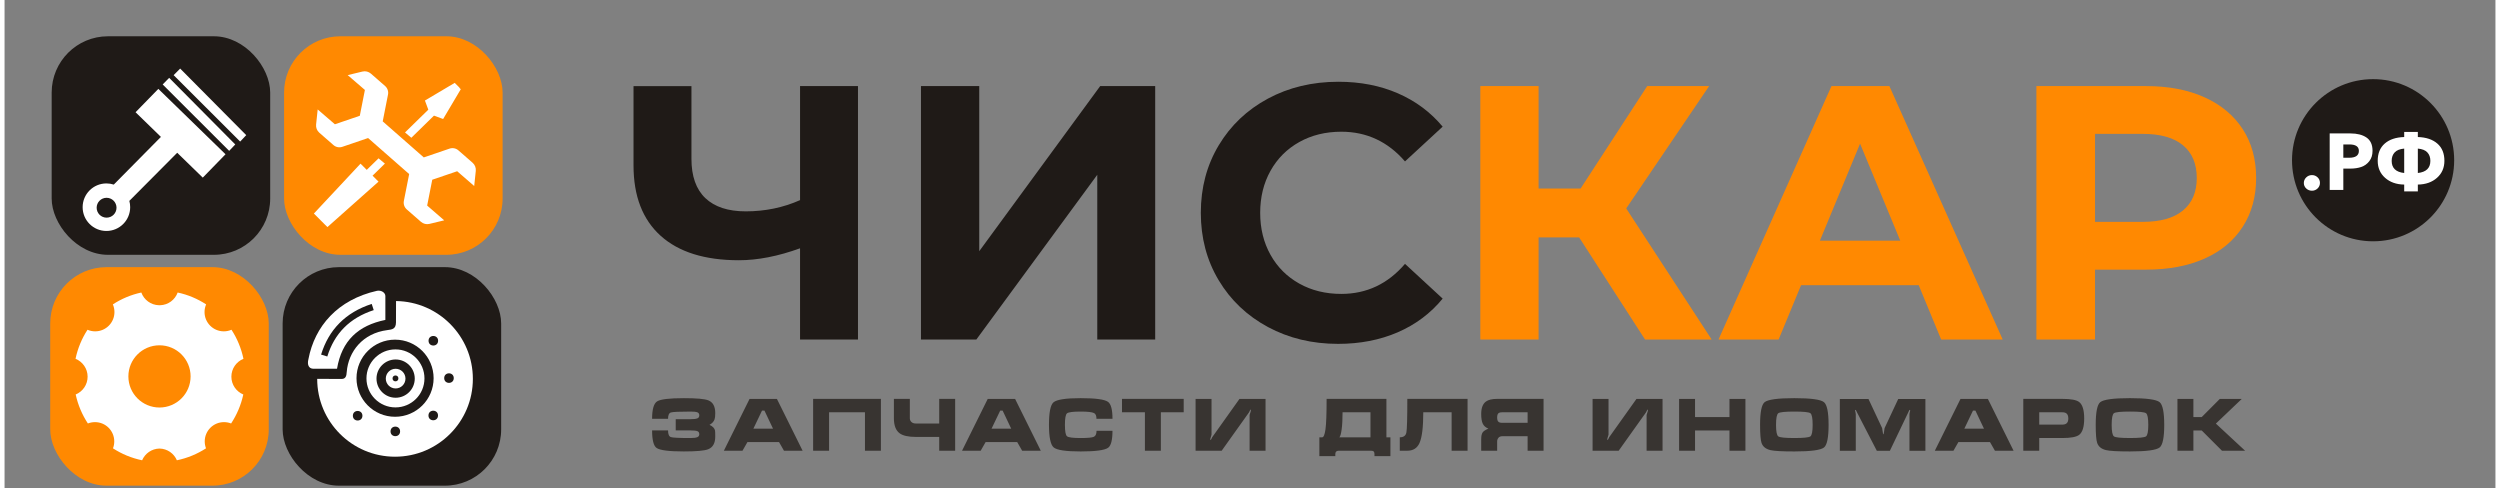
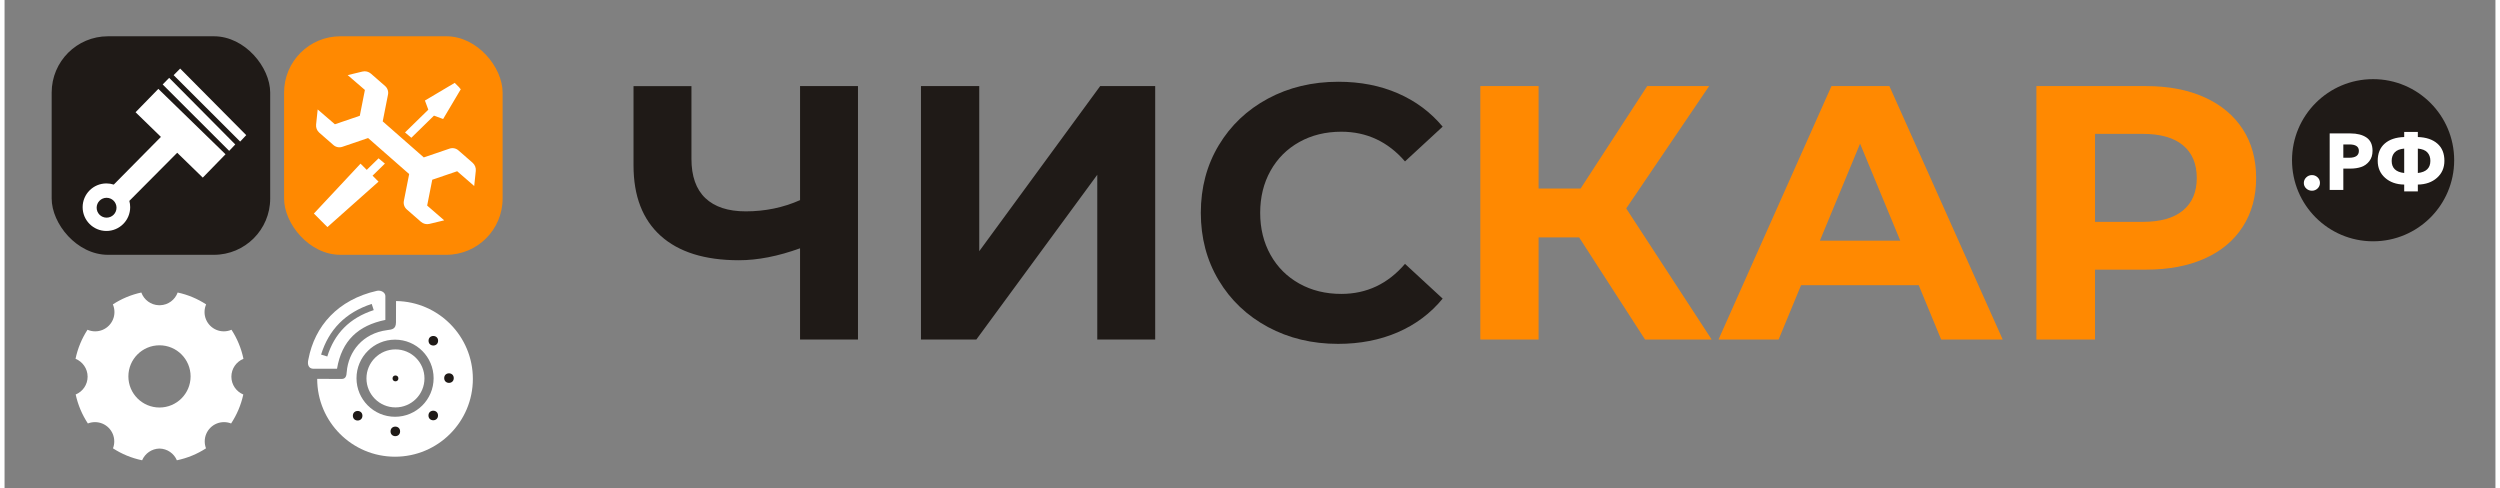
<svg xmlns="http://www.w3.org/2000/svg" xml:space="preserve" width="998px" height="195px" style="shape-rendering:geometricPrecision; text-rendering:geometricPrecision; image-rendering:optimizeQuality; fill-rule:evenodd; clip-rule:evenodd" viewBox="0 0 365.366 71.65">
  <rect x="0" y="0" width="365.366" height="71.65" fill="#808080" stroke="none" />
  <defs>
    <style type="text/css">
   
    .fil0 {fill:none}
    .fil1 {fill:#1F1A17}
    .fil7 {fill:white}
    .fil6 {fill:#FF8901}
    .fil8 {fill:white}
    .fil3 {fill:#1F1A17;fill-rule:nonzero}
    .fil5 {fill:#383431;fill-rule:nonzero}
    .fil2 {fill:white;fill-rule:nonzero}
    .fil4 {fill:#FF8901;fill-rule:nonzero}
   
  </style>
  </defs>
  <g id="Слой_x0020_1">
    <rect class="fil0" width="365.366" height="71.65" />
    <circle class="fil1" cx="347.419" cy="23.501" r="11.893" />
    <path class="fil2" d="M339.279 26.013c0.23,0.222 0.345,0.493 0.345,0.814 0,0.32 -0.116,0.591 -0.345,0.814 -0.231,0.222 -0.505,0.333 -0.825,0.333 -0.327,0 -0.608,-0.109 -0.842,-0.327 -0.234,-0.218 -0.352,-0.487 -0.352,-0.807 0,-0.32 0.118,-0.593 0.352,-0.819 0.234,-0.226 0.515,-0.34 0.842,-0.34 0.32,0 0.595,0.111 0.825,0.334zm1.772 1.843l0 -8.285 3.043 0c0.983,0 1.769,0.201 2.358,0.603 0.589,0.402 0.884,1.051 0.884,1.948 0,0.609 -0.158,1.116 -0.474,1.521 -0.317,0.406 -0.71,0.689 -1.182,0.849 -0.472,0.161 -1.016,0.24 -1.633,0.24l-0.995 0 0 3.124 -2.001 0zm2.001 -4.716l0.843 0c0.959,0 1.439,-0.335 1.439,-1.006 0,-0.632 -0.468,-0.948 -1.404,-0.948l-0.878 0 0 1.954zm8.929 4.939l0 -1.006c-1.139,-0.015 -2.071,-0.344 -2.797,-0.983 -0.726,-0.64 -1.088,-1.475 -1.088,-2.504 0,-1.084 0.343,-1.927 1.03,-2.528 0.686,-0.6 1.638,-0.92 2.855,-0.959l0 -0.749 2.001 0 0 0.749c1.217,0.039 2.171,0.359 2.86,0.959 0.691,0.601 1.036,1.443 1.036,2.528 0,1.023 -0.362,1.855 -1.088,2.499 -0.726,0.643 -1.662,0.973 -2.808,0.988l0 1.006 -2.001 0zm0 -2.703l0 -3.581c-0.632,0.055 -1.096,0.24 -1.393,0.556 -0.296,0.316 -0.444,0.731 -0.444,1.246 0,1.053 0.612,1.646 1.837,1.779zm2.001 0c1.224,-0.133 1.837,-0.726 1.837,-1.779 0,-0.515 -0.148,-0.93 -0.445,-1.246 -0.296,-0.316 -0.761,-0.501 -1.392,-0.556l0 3.581z" />
    <g id="_157885080">
      <path id="_156557976" class="fil3" d="M125.181 12.629l0 37.172 -8.497 0 0 -13.382c-3.221,1.169 -6.212,1.753 -8.974,1.753 -4.992,0 -8.815,-1.195 -11.47,-3.584 -2.655,-2.39 -3.983,-5.833 -3.983,-10.329l0 -11.629 8.497 0 0 10.673c0,2.549 0.682,4.47 2.044,5.762 1.363,1.292 3.337,1.937 5.921,1.937 2.833,0 5.488,-0.548 7.965,-1.646l0 -16.727 8.497 0zm9.24 0l8.549 0 0 24.215 17.737 -24.215 8.071 0 0 37.172 -8.496 0 0 -24.162 -17.737 24.162 -8.124 0 0 -37.172zm61.174 37.809c-3.788,0 -7.213,-0.823 -10.275,-2.468 -3.062,-1.647 -5.47,-3.93 -7.222,-6.851 -1.752,-2.921 -2.628,-6.221 -2.628,-9.904 0,-3.681 0.876,-6.983 2.628,-9.904 1.753,-2.921 4.16,-5.204 7.222,-6.85 3.062,-1.646 6.505,-2.469 10.329,-2.469 3.221,0 6.133,0.567 8.735,1.7 2.602,1.133 4.788,2.761 6.559,4.885l-5.523 5.098c-2.513,-2.904 -5.629,-4.355 -9.347,-4.355 -2.301,0 -4.354,0.504 -6.16,1.513 -1.806,1.009 -3.213,2.416 -4.222,4.222 -1.009,1.806 -1.513,3.859 -1.513,6.16 0,2.302 0.504,4.355 1.513,6.16 1.009,1.806 2.416,3.212 4.222,4.221 1.806,1.009 3.859,1.514 6.16,1.514 3.717,0 6.833,-1.469 9.347,-4.408l5.523 5.098c-1.771,2.16 -3.966,3.806 -6.585,4.939 -2.62,1.133 -5.541,1.699 -8.763,1.699z" />
      <path id="_158113960" class="fil4" d="M230.961 34.825l-5.947 0 0 14.975 -8.55 0 0 -37.172 8.55 0 0 15.028 6.16 0 9.771 -15.028 9.081 0 -12.16 17.948 12.532 19.223 -9.771 0 -9.665 -14.975zm49.81 7.01l-17.258 0 -3.293 7.965 -8.815 0 16.568 -37.172 8.496 0 16.621 37.172 -9.027 0 -3.293 -7.965zm-2.708 -6.532l-5.894 -14.232 -5.895 14.232 11.789 0zm36.057 -22.675c3.292,0 6.151,0.548 8.576,1.646 2.425,1.097 4.292,2.655 5.603,4.673 1.31,2.017 1.964,4.407 1.964,7.169 0,2.726 -0.655,5.106 -1.964,7.143 -1.31,2.035 -3.178,3.593 -5.603,4.672 -2.425,1.08 -5.284,1.62 -8.576,1.62l-7.488 0 0 10.249 -8.602 0 0 -37.172 16.09 0zm-0.478 19.913c2.584,0 4.549,-0.557 5.894,-1.673 1.345,-1.115 2.018,-2.699 2.018,-4.752 0,-2.089 -0.673,-3.691 -2.018,-4.806 -1.345,-1.115 -3.31,-1.673 -5.894,-1.673l-7.01 0 0 12.904 7.01 0z" />
    </g>
-     <path class="fil5" d="M98.448 61.485l0 1.649 2.17 0c0.482,0 0.817,0.036 1.005,0.107 0.188,0.071 0.282,0.22 0.282,0.447 0,0.213 -0.1,0.36 -0.302,0.441 -0.203,0.082 -0.53,0.122 -0.984,0.122 -1.645,0 -2.606,-0.046 -2.882,-0.138 -0.277,-0.092 -0.415,-0.418 -0.415,-0.979l-2.339 0c0,1.411 0.22,2.269 0.659,2.573 0.489,0.341 1.822,0.511 3.999,0.511 1.836,0 3.024,-0.107 3.563,-0.319 0.695,-0.276 1.042,-0.897 1.042,-1.861 0,-0.475 -0.011,-0.77 -0.032,-0.883 -0.064,-0.334 -0.333,-0.614 -0.808,-0.84 0.383,-0.213 0.631,-0.485 0.744,-0.819 0.064,-0.184 0.096,-0.485 0.096,-0.904 0,-0.979 -0.34,-1.602 -1.021,-1.872 -0.539,-0.213 -1.734,-0.318 -3.584,-0.318 -2.127,0 -3.435,0.158 -3.924,0.473 -0.49,0.316 -0.734,1.169 -0.734,2.558l2.339 0c0,-0.532 0.138,-0.842 0.415,-0.931 0.276,-0.088 1.237,-0.133 2.882,-0.133 0.489,0 0.826,0.038 1.01,0.112 0.185,0.074 0.276,0.222 0.276,0.441 0,0.22 -0.095,0.369 -0.287,0.447 -0.191,0.078 -0.525,0.117 -0.999,0.117l-2.17 0zm10.826 -2.967l4.02 0 3.766 7.594 -2.734 0 -0.723 -1.266 -4.637 0 -0.723 1.266 -2.733 0 3.765 -7.594zm2.191 1.712l-0.361 0 -1.266 2.648 2.882 0 -1.255 -2.648zm7.136 -1.723l9.944 0 0 7.605 -2.339 0 0 -5.637 -5.264 0 0 5.637 -2.34 0 0 -7.605zm11.848 0l2.339 0 0 2.84c0,0.22 0.078,0.405 0.234,0.553 0.156,0.149 0.383,0.223 0.681,0.223l3.392 0 0 -3.617 2.34 0 0 7.605 -2.34 0 0 -2.021 -3.392 0c-1.142,0 -1.954,-0.184 -2.435,-0.553 -0.546,-0.419 -0.819,-1.149 -0.819,-2.191l0 -2.84zm13.761 0.011l4.02 0 3.766 7.594 -2.734 0 -0.723 -1.266 -4.637 0 -0.723 1.266 -2.733 0 3.765 -7.594zm2.191 1.712l-0.361 0 -1.266 2.648 2.882 0 -1.255 -2.648zm11.444 -1.829c2.17,0 3.506,0.18 4.009,0.542 0.44,0.312 0.659,1.142 0.659,2.489l-2.35 0c0,-0.44 -0.117,-0.719 -0.351,-0.84 -0.291,-0.149 -0.947,-0.223 -1.968,-0.223 -1.141,0 -1.811,0.089 -2.01,0.266 -0.198,0.177 -0.298,0.737 -0.298,1.68 0,0.936 0.1,1.493 0.298,1.67 0.199,0.177 0.869,0.266 2.01,0.266 1.035,0 1.683,-0.062 1.941,-0.186 0.259,-0.125 0.388,-0.417 0.388,-0.878l2.339 0c0,1.354 -0.213,2.184 -0.638,2.489 -0.503,0.361 -1.847,0.543 -4.031,0.543 -2.183,0 -3.505,-0.199 -3.962,-0.596 -0.457,-0.397 -0.685,-1.503 -0.685,-3.319 0,-1.807 0.22,-2.904 0.659,-3.287 0.475,-0.411 1.805,-0.616 3.988,-0.616zm6.062 2.074l0 -1.968 9.051 0 0 1.968 -3.35 0 0 5.637 -2.34 0 0 -5.637 -3.361 0zm10.795 -1.957l2.339 0 0 5.233c-0.057,0.198 -0.113,0.393 -0.17,0.585 -0.007,0.071 -0.011,0.142 -0.011,0.213 0.049,0 0.098,-0.046 0.144,-0.138 0.046,-0.092 0.091,-0.185 0.133,-0.276l3.999 -5.616 3.829 0 0 7.594 -2.34 0 0 -5.244c0,-0.006 0.06,-0.202 0.181,-0.585 0,-0.071 0.004,-0.142 0.011,-0.213 -0.05,0 -0.098,0.048 -0.144,0.144 -0.047,0.096 -0.091,0.187 -0.134,0.272l-4.009 5.626 -3.828 0 0 -7.594zm18.57 5.626c0.213,0 0.374,-0.393 0.483,-1.18 0.11,-0.787 0.165,-2.272 0.165,-4.456l8.774 0 0 5.637 0.585 0 0 2.765 -2.339 0 0 -0.318c0,-0.17 -0.038,-0.293 -0.112,-0.368 -0.074,-0.074 -0.204,-0.111 -0.388,-0.111l-4.732 0c-0.34,0 -0.51,0.16 -0.51,0.479l0 0.318 -2.34 0 0 -2.765 0.415 0zm7.083 0l0 -3.669 -4.094 0c0,1.021 -0.045,1.858 -0.134,2.51 -0.089,0.652 -0.2,1.039 -0.335,1.159l4.562 0zm14.241 -5.637l0 7.605 -2.339 0 0 -5.637 -4.158 0c0,2.198 -0.188,3.708 -0.564,4.531 -0.34,0.737 -0.932,1.106 -1.776,1.106l-1.106 0 0 -1.968c0.553,0 0.875,-0.233 0.968,-0.701 0.092,-0.468 0.138,-2.113 0.138,-4.935l8.838 0zm11.146 0l0 7.605 -2.339 0 0 -2.127 -3.701 0c-0.263,0 -0.456,0.078 -0.58,0.233 -0.124,0.156 -0.186,0.334 -0.186,0.532l0 1.362 -2.34 0 0 -1.702c0,-0.461 0.074,-0.794 0.223,-1 0.128,-0.177 0.405,-0.358 0.83,-0.542 -0.383,-0.149 -0.654,-0.383 -0.814,-0.702 -0.16,-0.319 -0.239,-0.801 -0.239,-1.446 0,-0.873 0.231,-1.479 0.692,-1.819 0.354,-0.263 0.904,-0.394 1.649,-0.394l6.806 0zm-2.339 1.968l-3.755 0c-0.255,0 -0.438,0.055 -0.547,0.165 -0.11,0.109 -0.165,0.313 -0.165,0.611 0,0.284 0.057,0.483 0.17,0.596 0.113,0.114 0.294,0.17 0.542,0.17l3.755 0 0 -1.542zm9.53 -1.957l2.339 0 0 5.233c-0.057,0.198 -0.113,0.393 -0.17,0.585 -0.007,0.071 -0.011,0.142 -0.011,0.213 0.049,0 0.098,-0.046 0.144,-0.138 0.046,-0.092 0.091,-0.185 0.133,-0.276l3.999 -5.616 3.829 0 0 7.594 -2.34 0 0 -5.244c0,-0.006 0.06,-0.202 0.181,-0.585 0,-0.071 0.004,-0.142 0.011,-0.213 -0.05,0 -0.098,0.048 -0.144,0.144 -0.047,0.096 -0.091,0.187 -0.134,0.272l-4.009 5.626 -3.828 0 0 -7.594zm12.689 0l2.339 0 0 2.659 5.052 0 0 -2.659 2.34 0 0 7.594 -2.34 0 0 -2.967 -5.052 0 0 2.967 -2.339 0 0 -7.594zm21.93 3.797c0,1.85 -0.223,2.956 -0.67,3.318 -0.483,0.39 -1.936,0.586 -4.361,0.586 -1.772,0 -2.935,-0.065 -3.488,-0.192 -0.695,-0.163 -1.135,-0.518 -1.319,-1.064 -0.142,-0.418 -0.213,-1.301 -0.213,-2.648 0,-1.85 0.22,-2.956 0.659,-3.318 0.482,-0.397 1.936,-0.596 4.36,-0.596 2.418,0 3.868,0.195 4.35,0.585 0.454,0.369 0.681,1.478 0.681,3.329zm-7.711 0c0,0.971 0.112,1.537 0.335,1.696 0.223,0.16 1.005,0.239 2.345,0.239 1.347,0 2.133,-0.08 2.356,-0.239 0.223,-0.16 0.335,-0.725 0.335,-1.696 0,-0.979 -0.111,-1.547 -0.335,-1.707 -0.223,-0.16 -1.006,-0.239 -2.346,-0.239 -1.347,0 -2.132,0.08 -2.355,0.239 -0.223,0.16 -0.335,0.728 -0.335,1.707zm9.36 -3.786l0 7.594 2.339 0 0 -5.328c0,-0.065 -0.01,-0.146 -0.031,-0.245 -0.05,-0.227 -0.074,-0.344 -0.074,-0.351 0,-0.05 0.022,-0.074 0.064,-0.074 0.029,0 0.06,0.035 0.096,0.106 0.035,0.071 0.074,0.152 0.117,0.245l2.914 5.647 1.914 0 2.702 -5.646c0.028,-0.071 0.064,-0.149 0.106,-0.231 0.043,-0.082 0.078,-0.122 0.107,-0.122 0.042,0 0.064,0.028 0.064,0.084 0,0.029 -0.018,0.11 -0.053,0.247 -0.036,0.135 -0.053,0.248 -0.053,0.34l0 5.327 2.339 0 0 -7.594 -3.988 0 -1.999 4.265c-0.043,0.276 -0.076,0.498 -0.101,0.665 -0.025,0.166 -0.051,0.249 -0.08,0.249 -0.035,0 -0.069,-0.14 -0.101,-0.42 -0.031,-0.28 -0.058,-0.445 -0.08,-0.494l-1.999 -4.265 -4.201 0zm17.697 -0.011l4.02 0 3.766 7.594 -2.734 0 -0.723 -1.266 -4.637 0 -0.723 1.266 -2.733 0 3.765 -7.594zm2.191 1.712l-0.361 0 -1.266 2.648 2.882 0 -1.255 -2.648zm7.02 -1.723l5.722 0c1.248,0 2.07,0.152 2.468,0.457 0.496,0.376 0.744,1.18 0.744,2.415 0,1.226 -0.245,2.027 -0.735,2.403 -0.404,0.312 -1.23,0.468 -2.477,0.468l-3.383 0 0 1.861 -2.339 0 0 -7.605zm2.339 3.775l3.383 0c0.276,0 0.485,-0.06 0.627,-0.18 0.17,-0.142 0.256,-0.383 0.256,-0.723 0,-0.334 -0.085,-0.575 -0.256,-0.724 -0.142,-0.12 -0.351,-0.18 -0.627,-0.18l-3.383 0 0 1.807zm18.336 0.032c0,1.85 -0.223,2.956 -0.67,3.318 -0.483,0.39 -1.936,0.586 -4.361,0.586 -1.772,0 -2.935,-0.065 -3.488,-0.192 -0.695,-0.163 -1.135,-0.518 -1.319,-1.064 -0.142,-0.418 -0.213,-1.301 -0.213,-2.648 0,-1.85 0.22,-2.956 0.659,-3.318 0.482,-0.397 1.936,-0.596 4.36,-0.596 2.418,0 3.868,0.195 4.35,0.585 0.454,0.369 0.681,1.478 0.681,3.329zm-7.711 0c0,0.971 0.112,1.537 0.335,1.696 0.223,0.16 1.005,0.239 2.345,0.239 1.347,0 2.133,-0.08 2.356,-0.239 0.223,-0.16 0.335,-0.725 0.335,-1.696 0,-0.979 -0.111,-1.547 -0.335,-1.707 -0.223,-0.16 -1.006,-0.239 -2.346,-0.239 -1.347,0 -2.132,0.08 -2.355,0.239 -0.223,0.16 -0.335,0.728 -0.335,1.707zm9.647 -3.797l2.34 0 0 2.659 1.223 0 2.648 -2.659 3.223 0 -3.797 3.616 4.287 3.978 -3.393 0 -2.967 -2.967 -1.223 0 0 2.967 -2.34 0 0 -7.594z" />
    <rect class="fil1" x="6.911" y="5.322" width="32.054" height="32.054" rx="8.256" ry="8.256" />
-     <rect class="fil1" x="40.789" y="39.185" width="32.054" height="32.054" rx="8.256" ry="8.256" />
    <rect class="fil6" x="41.001" y="5.322" width="32.054" height="32.054" rx="8.256" ry="8.256" />
-     <rect class="fil6" x="6.699" y="39.185" width="32.054" height="32.054" rx="8.256" ry="8.256" />
    <path class="fil7" d="M19.216 16.463l3.341 -3.425 9.856 9.589 -3.338 3.427 -3.75 -3.648 -7.022 7.061c0.081,0.294 0.123,0.604 0.123,0.923 0,1.927 -1.561,3.488 -3.485,3.488 -1.927,0 -3.488,-1.562 -3.488,-3.488 0,-1.924 1.562,-3.485 3.488,-3.485 0.377,0 0.74,0.059 1.079,0.17l6.915 -6.995 -3.719 -3.618zm-4.251 12.549c0.805,0 1.457,0.652 1.457,1.456 0,0.805 -0.652,1.457 -1.457,1.457 -0.804,0 -1.456,-0.652 -1.456,-1.457 0,-0.804 0.652,-1.456 1.456,-1.456zm9.835 -17.988l0.958 -0.968 9.692 9.767 -0.892 0.941 -9.757 -9.74zm-1.606 1.365l0.953 -0.971 9.694 9.77 -0.894 0.941 -9.752 -9.739z" />
    <circle class="fil7" cx="57.339" cy="55.504" r="4.254" />
-     <path class="fil1" d="M57.363 52.729c1.549,0 2.806,1.257 2.806,2.806 0,1.549 -1.257,2.806 -2.806,2.806 -1.549,0 -2.806,-1.257 -2.806,-2.806 0,-1.549 1.257,-2.806 2.806,-2.806z" />
-     <path class="fil7" d="M57.424 44.157c6.236,0.081 11.268,5.161 11.268,11.416 0,6.304 -5.113,11.417 -11.417,11.417 -6.305,0 -11.417,-5.113 -11.417,-11.417l0 -0.004 3.595 0.017c0.599,-0.013 0.704,-0.458 0.738,-1.029 0.24,-2.982 2.337,-5.676 5.953,-6.137 0.718,-0.089 1.258,-0.161 1.27,-1.127l0.009 -3.136zm-0.145 5.664c3.123,0 5.656,2.532 5.656,5.656 0,3.123 -2.533,5.656 -5.656,5.656 -3.123,0 -5.656,-2.533 -5.656,-5.656 0,-3.124 2.533,-5.656 5.656,-5.656z" />
-     <circle class="fil7" cx="57.363" cy="55.535" r="1.443" />
+     <path class="fil7" d="M57.424 44.157c6.236,0.081 11.268,5.161 11.268,11.416 0,6.304 -5.113,11.417 -11.417,11.417 -6.305,0 -11.417,-5.113 -11.417,-11.417l0 -0.004 3.595 0.017c0.599,-0.013 0.704,-0.458 0.738,-1.029 0.24,-2.982 2.337,-5.676 5.953,-6.137 0.718,-0.089 1.258,-0.161 1.27,-1.127l0.009 -3.136zm-0.145 5.664c3.123,0 5.656,2.532 5.656,5.656 0,3.123 -2.533,5.656 -5.656,5.656 -3.123,0 -5.656,-2.533 -5.656,-5.656 0,-3.124 2.533,-5.656 5.656,-5.656" />
    <circle class="fil1" cx="62.893" cy="49.982" r="0.701" />
    <circle class="fil1" cx="65.189" cy="55.46" r="0.701" />
    <circle class="fil1" cx="62.881" cy="60.944" r="0.701" />
    <circle class="fil1" cx="57.318" cy="63.276" r="0.701" />
    <circle class="fil1" cx="51.792" cy="60.98" r="0.701" />
    <circle class="fil1" cx="57.339" cy="55.504" r="0.43" />
    <path class="fil7" d="M48.768 54.087c-1.165,0 -2.33,0 -3.496,0 -0.627,-0.019 -0.914,-0.556 -0.7,-1.397 0.918,-4.838 4.288,-8.738 10.075,-10.039 0.637,-0.109 1.206,0.283 1.211,0.768l0 3.507c-3.977,0.81 -6.395,3.035 -7.091,7.161zm-2.338 -2.076c0.562,-1.825 1.453,-3.368 2.69,-4.615 1.235,-1.245 2.808,-2.189 4.735,-2.816l0.295 0.908c-1.78,0.579 -3.227,1.444 -4.354,2.581 -1.125,1.134 -1.938,2.546 -2.455,4.222l-0.911 -0.28z" />
    <path class="fil0" d="M46.885 52.151c1.078,-3.502 3.409,-5.909 7.117,-7.117" />
    <path class="fil7" d="M22.729 65.794l-0.004 0c-1.145,0.022 -2.121,0.724 -2.546,1.72 -1.55,-0.319 -2.993,-0.922 -4.275,-1.754 0.123,-0.315 0.188,-0.658 0.188,-1.017 0,-1.561 -1.265,-2.825 -2.823,-2.825 -0.371,0 -0.723,0.069 -1.047,0.196 -0.838,-1.274 -1.453,-2.709 -1.788,-4.25 1.024,-0.424 1.749,-1.433 1.749,-2.613 0,-1.187 -0.734,-2.202 -1.771,-2.623 0.322,-1.544 0.926,-2.981 1.755,-4.261 0.345,0.149 0.725,0.234 1.127,0.234 1.561,0 2.826,-1.267 2.826,-2.828 0,-0.402 -0.083,-0.781 -0.233,-1.126 1.254,-0.818 2.665,-1.417 4.175,-1.741 0.385,1.066 1.391,1.833 2.579,1.865l0 -0.001 0.024 0.001 0.001 0 0.003 0 0.003 0 0.003 0 0.003 0 0.004 0 0.003 0 0.002 0 0.001 0 0.016 0.001 0.003 0 0.003 0 0.003 0 0.003 0 0.003 0 0.003 0 0.002 0 0.002 0 0.001 0 0.002 0 0.001 0 0.002 0 0.001 0 0.001 0 0.002 0 0.003 0 0.003 0 0.004 0 0.003 0 0.003 0 0.003 0 0.016 -0.001 0 0 0.003 0 0.003 0 0.003 0 0.003 0 0.004 0 0.003 0 0.003 0 0.001 0 0.023 -0.001 0 0.001c1.187,-0.032 2.194,-0.799 2.579,-1.865 1.511,0.324 2.921,0.923 4.175,1.741 -0.151,0.344 -0.233,0.724 -0.233,1.126 0,1.561 1.266,2.828 2.826,2.828 0.402,0 0.781,-0.085 1.127,-0.234 0.83,1.28 1.433,2.717 1.755,4.261 -1.037,0.421 -1.771,1.436 -1.771,2.623 0,1.18 0.725,2.189 1.749,2.613 -0.335,1.541 -0.95,2.976 -1.788,4.25 -0.324,-0.127 -0.675,-0.196 -1.047,-0.196 -1.557,0 -2.823,1.264 -2.823,2.825 0,0.359 0.065,0.702 0.188,1.017 -1.282,0.831 -2.725,1.434 -4.274,1.754 -0.425,-0.997 -1.402,-1.699 -2.546,-1.72zm-0.003 -15.146c2.52,0 4.563,2.043 4.563,4.563 0,2.52 -2.043,4.563 -4.563,4.563 -2.52,0 -4.563,-2.043 -4.563,-4.563 0,-2.52 2.043,-4.563 4.563,-4.563z" />
    <path class="fil8" d="M68.652 23.872l-2.081 -1.817c-0.355,-0.31 -0.849,-0.408 -1.295,-0.256l-3.783 1.29 -6.024 -5.284 0.777 -3.936c0.091,-0.464 -0.071,-0.94 -0.426,-1.25l-2.081 -1.818c-0.341,-0.298 -0.804,-0.412 -1.244,-0.305l-2.164 0.522 2.525 2.176 -0.748 3.788 -3.655 1.246 -2.524 -2.175 -0.232 2.216c-0.048,0.45 0.127,0.896 0.468,1.194l2.08 1.817c0.356,0.31 0.849,0.408 1.296,0.256l3.782 -1.29 6.025 5.285 -0.777 3.935c-0.091,0.464 0.071,0.941 0.426,1.251l2.081 1.818c0.341,0.297 0.805,0.411 1.243,0.305l2.165 -0.523 -2.498 -2.166 0.748 -3.789 0.005 -0.002 3.649 -1.244 2.498 2.166 0.232 -2.216c0.048,-0.45 -0.127,-0.895 -0.468,-1.194zm-13.793 -0.649l-1.732 1.693 -0.911 -0.911 -6.843 7.318 1.081 1.082 0.905 0.904 7.495 -6.666 -0.875 -0.874 1.812 -1.772 -0.932 -0.774zm4.808 -3.015l3.322 -3.248 1.342 0.496 2.591 -4.37 -0.208 -0.208 0.021 -0.019 -0.704 -0.704 -4.37 2.591 0.496 1.342 -3.416 3.339 0.926 0.781z" />
  </g>
</svg>